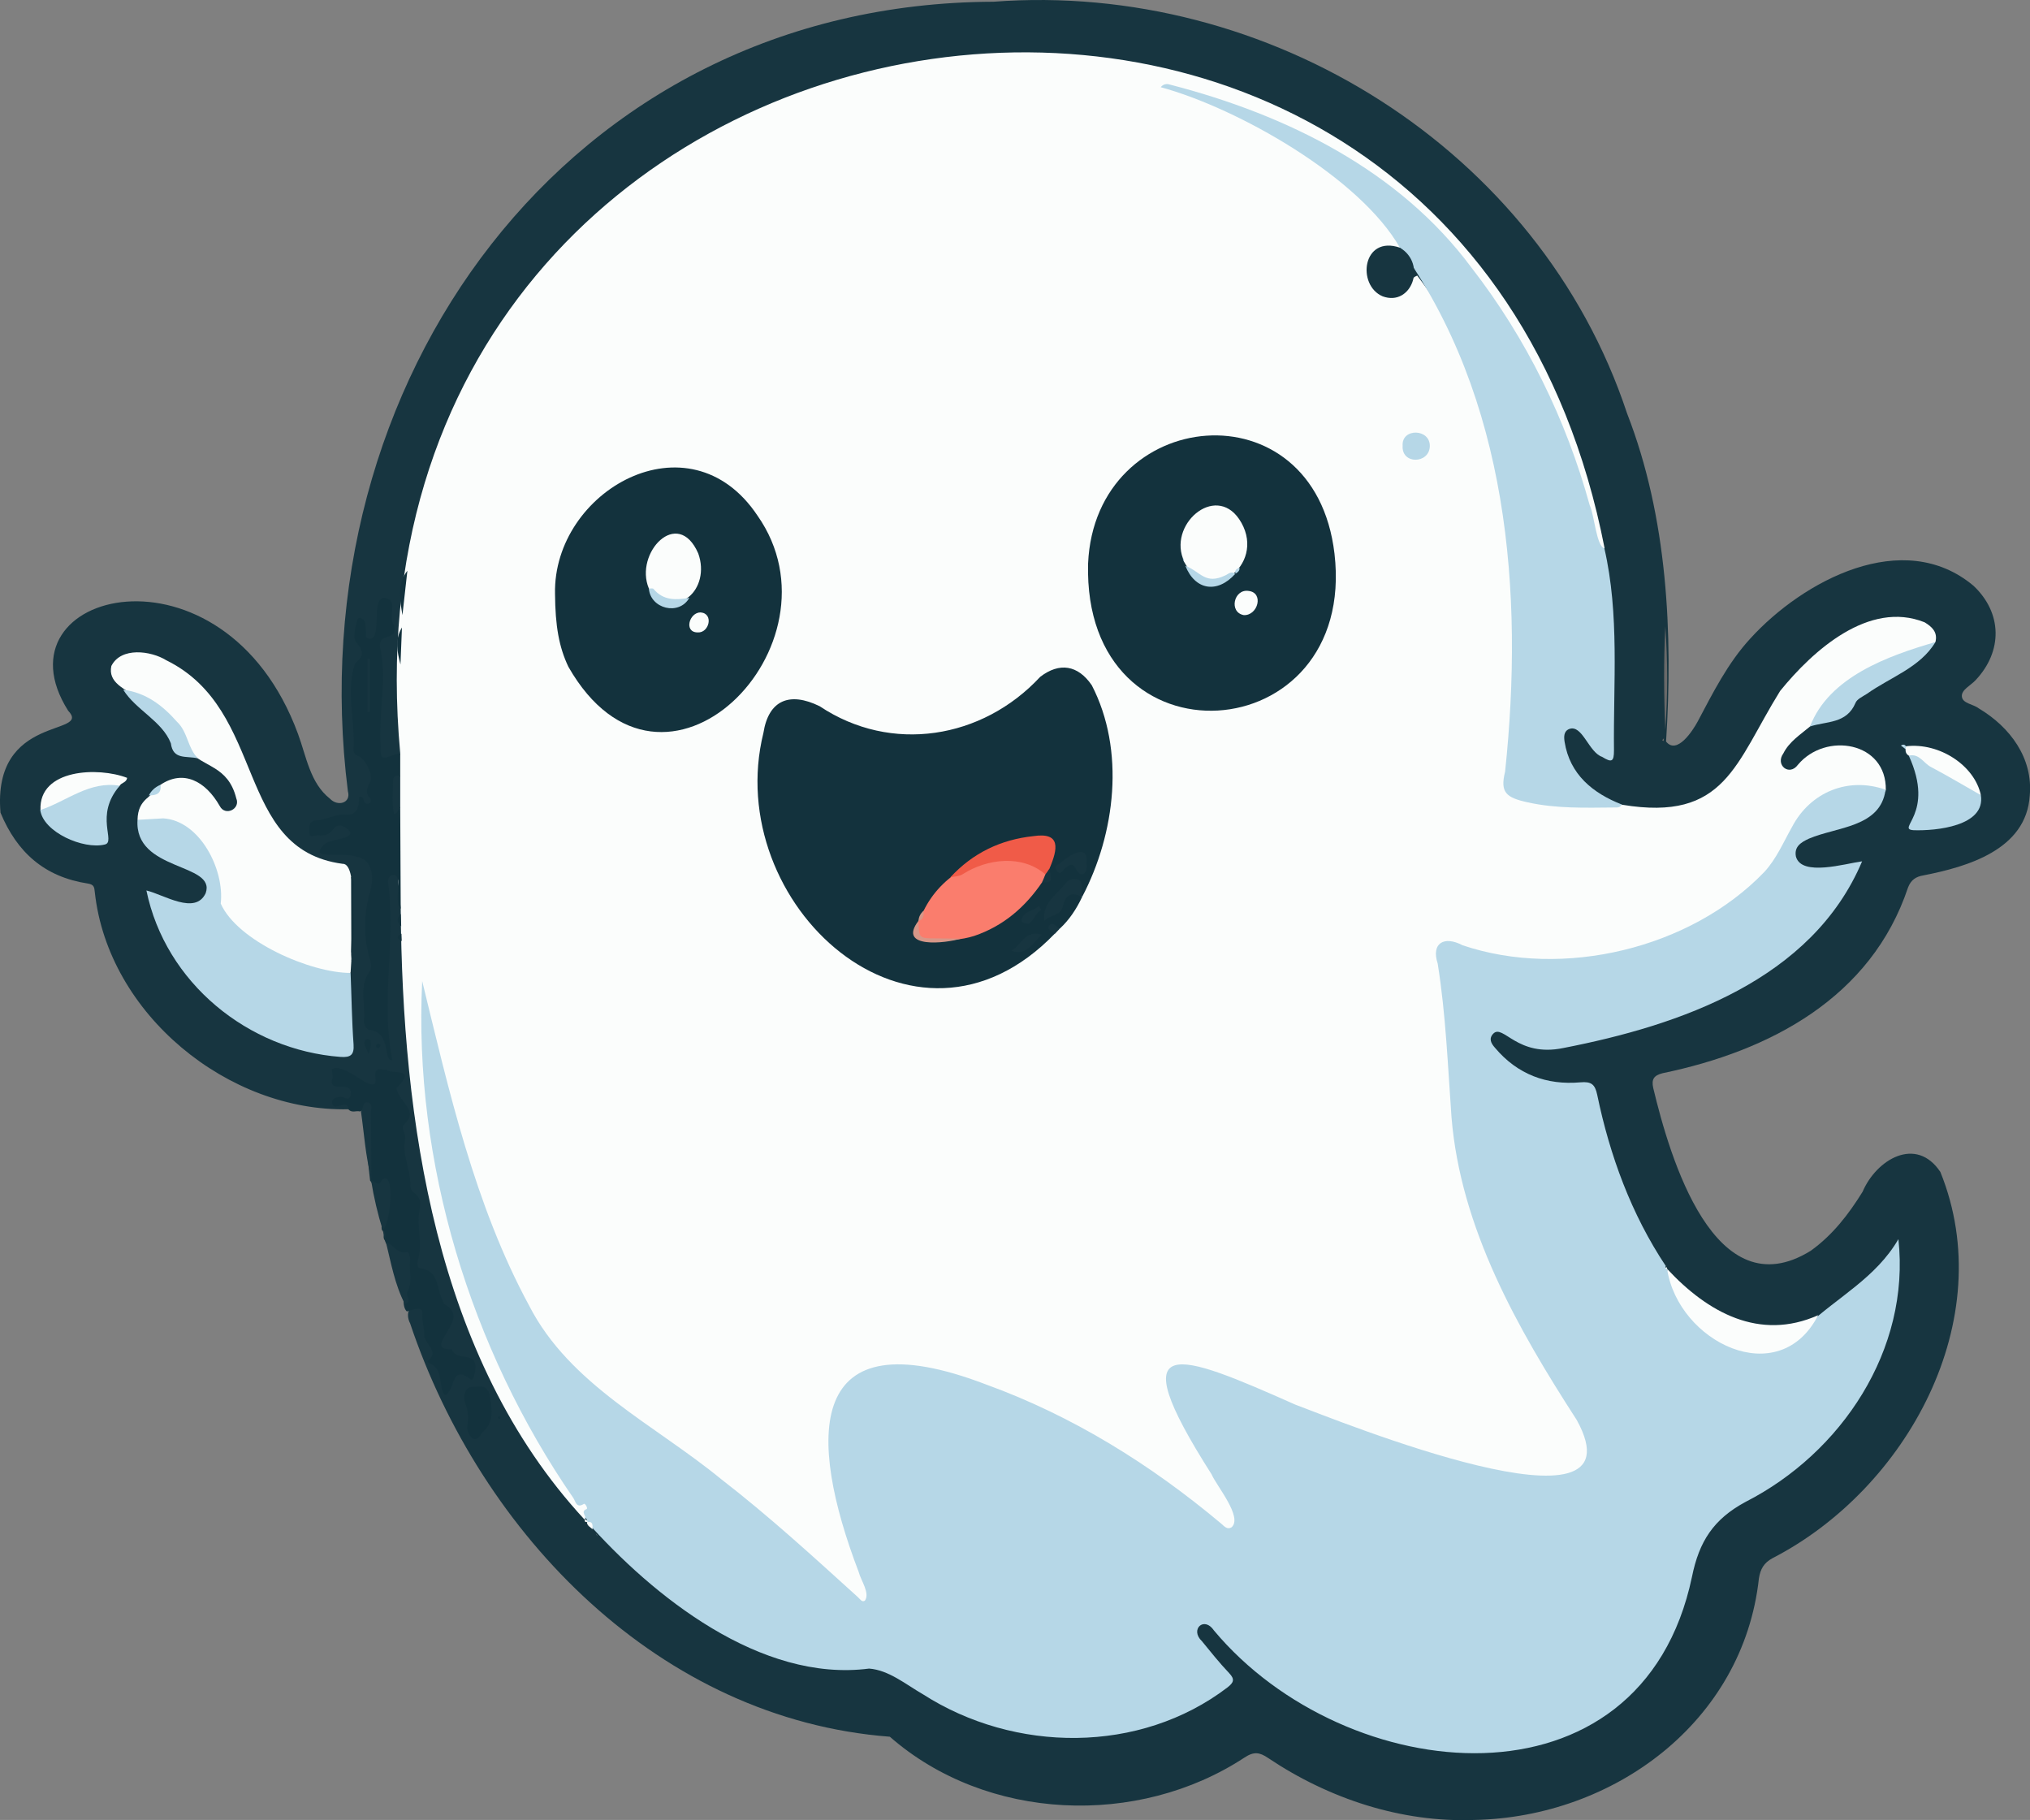
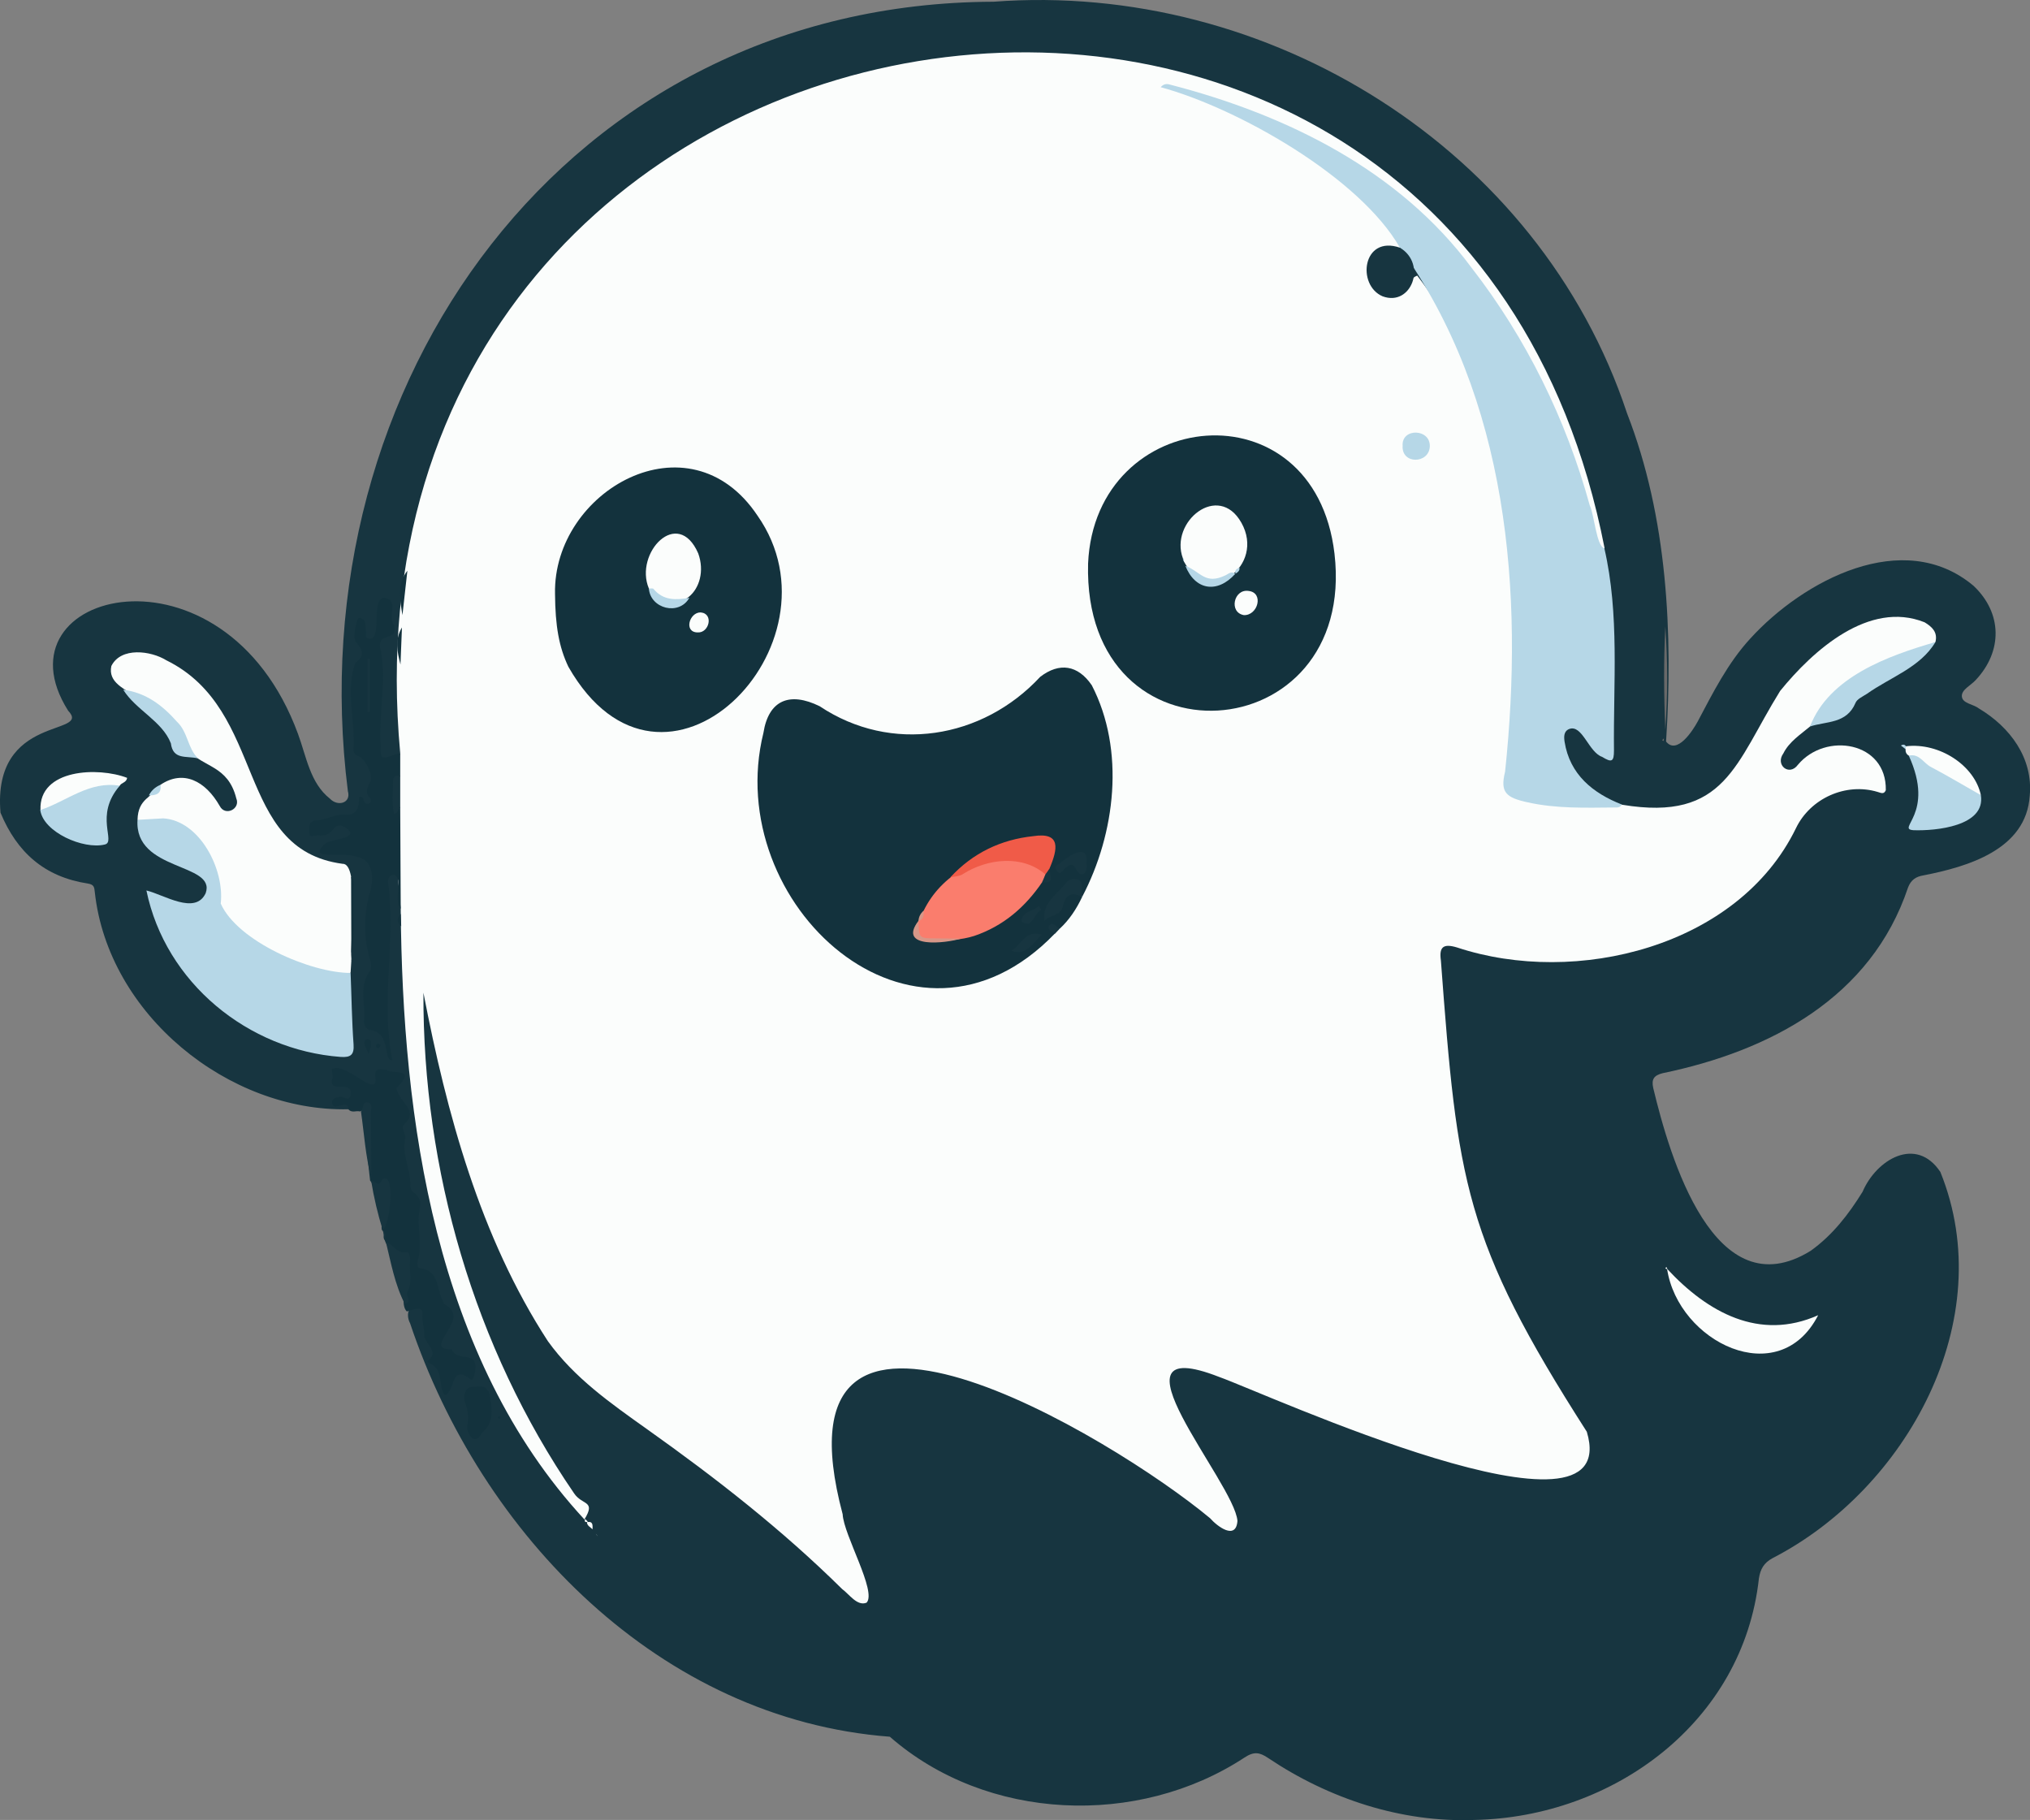
<svg xmlns="http://www.w3.org/2000/svg" version="1.1" baseProfile="tiny" id="Layer_1" x="0px" y="0px" viewBox="0 0 822.2 737" overflow="visible" xml:space="preserve">
  <rect x="0" y="0" width="822.2" height="737" fill="#808080" stroke="none" />
  <g>
    <path fill="#173540" d="M141.1,449.2c-48.6,1.1-97.3-38.4-102.7-87.9c-0.2-2-0.3-3.1-2.8-3.5C18,355.1,6.9,345.2,0.2,329.1   c-3.4-40.3,37.3-30.9,27.4-41.3c-30.9-48.8,63.1-72.1,93.1,9.4c3.4,9.2,4.9,19.9,12.9,26.2c3.2,3.4,8.7,1.8,7.3-3   C120.1,155.4,229.5,1.3,402.4,0.7C513.6-7.7,623.5,60.2,659,167.4c16.4,42.1,18.6,89.2,15.8,132.9c4.4,5.5,10.8-4.4,12.8-8.1   c6.2-11.7,12.2-23.7,21.3-33.6c21.4-23.5,62-45.2,90.4-21.4c11.7,11,11.9,26.5,0.9,38.2c-2,2.2-5.8,3.9-5.6,6.6   c0.2,2.9,4.6,3.1,6.9,4.9c12.6,7.5,22,20.1,20.6,35.3c-1.4,21.9-25.2,28.8-43.1,32.3c-3,0.5-5,1.8-6.2,4.9   c-14.9,44.6-55.9,66.2-99.4,75.2c-3.5,0.9-4.6,2.4-3.8,6c6.7,28,24.8,90.1,63.8,65.9c8.8-6.3,15.3-14.7,21-23.9   c5.6-13.1,21.7-22.7,31.5-8c24.2,59.8-13.6,128.4-68,156.4c-3.5,1.9-4.9,4.4-5.5,8.2c-6.4,58.2-58.9,96.7-115.3,97.8   c-29.6,1.1-58.9-8.6-83.5-25.1c-3.4-2.3-5.7-2.7-9.5-0.2c-43.2,28.4-104.5,25.9-143.7-8.4c-93-7.1-165.5-81.6-194.3-167.4   c-2-3.8-0.5-8.7,4.5-6.4c5,2.1-1.6,6.5,3.5,11.9c2.6,4.2,0.4,9.9,4.9,13.5c1.9,1.5-0.1,4.9,1.7,7.1c2.5-2.8,3.4-8,9.1-5.9   c2.5,0.1,1.2-5.6-1-5.1c-3,0.2-4.8-2-7.2-2.9c-4.2-1.5-4-4.3-2.5-7.6c6.8-10.1-1.6-10.1-3.8-20.4c-1-6.3-9.5-3.8-7.3-10.9   c2-7.7-0.9-15.5,0.7-23c-7-8.5-5.1-19.1-6.5-28.9c-0.1-1,0.2-2,0.8-2.8c4.5-6.4-8.1-11.1-1.4-17.6c-16.1-8.1-0.1,12.9-21.1-1.5   c-1.3-0.7-3.5-1.6-4.4,0.4c-1.5,4.9,8.2,2,6.7,7.9c-0.5,3.2-3.2,2.1-5.5,2.3C139,446.8,142.6,445.4,141.1,449.2z" />
    <path fill="#13323D" d="M141.1,449.2c-0.2-4.9-6.1,1.7-6.6-2.7c-0.1-1.8,1.8-2.1,3.3-2.3c1.5-0.2,3.9,2.3,4.2-1.1   c0.7-6-9.2,0-7.4-6.2c0.3-1.2-0.1-2.6-0.2-3.9c5.3-3.5,18.5,12.2,17.7,3.6c-0.6-4.5,1.6-3.7,4.6-3.3c2,1.9,12.3-1.2,4.2,7   c-0.9,0.9,1.1,3.8,2.3,5.5c2.2,3,4.7,5.6,0.7,9.3c-1.9,1.7,0.7,4,0.2,6.2c-1.4,6.5,2.4,12.5,2.1,19c0,0.9,0.6,2.1,1.3,2.6   c2.8,1.9,3,3.7,2.4,7.2c-1.2,6.7,1.4,13.7-0.7,20.5c-0.3,1-0.3,2.9,1,3c7.8,1,6.5,8.2,9,12.8c0.3,0.6,0.4,1.5,0.8,1.7   c6.4,3.7,3,7.7,0.7,12c-1.4,2.5-4.7,6.6,2.3,6.3c2.1,5.9,12.3-0.9,8.9,11.2c-0.1,0.7-0.8,1.4-1.4,0.9c-7-5.6-6.4,2.4-8.7,5   c-0.7,1.6-2.1,2.1-2.5-0.1c-1.5-4-0.1-9.4-5.7-11.5c-0.2-0.1-0.5-0.8-0.4-0.8c5.1-3.8-1.2-6.7-1.3-10.2c-0.1-2.9-1-5.9-0.8-9.3   c0.1-2.6-3.9-1.4-6.3-0.5c-4.7-4.4,5.2-22.7-4.2-23.7c-2.3-0.3-4.1-3.2-4.8-5.2c-1-1.2,0.3-3-1.1-4.1l0,0.1c-0.7-2.7,1.1-5,1.4-7.5   c0.1-2.3,1.7-12.9-2.9-10.3c-1.8,0.8-2.4-1.3-3.3-2.3c-1-8.4-1.8-16.7-1.6-25.2c0-1.6,0.8-4.2-2.6-2.8   C144.5,449.6,142.5,450.9,141.1,449.2z" />
    <path fill="#173540" d="M156.3,503c3,0.8,4.4,5,8.5,4c0.7-0.2,1.5,2.1,1.3,3.4c-0.5,4.3,1.2,8.8-1.2,13c-0.7,1.3,2.3,3.6-0.9,4.7   C159.9,520.2,158.4,511.5,156.3,503z" />
    <path fill="#173540" d="M150.3,478c1.5,0,2.9,3.2,4.5-0.3c5.5-4,3.3,18.4,0.2,20.4C153,491.6,151.4,484.9,150.3,478z" />
    <path fill="#173540" d="M146.2,450.1c1.1-1.1,0.5-4,2.6-3.7c2.5,0.4,1.3,3,1.4,4.6c0.2,8.7,0.1,17.3,0.2,26   C148,468.2,147.5,459.1,146.2,450.1z" />
    <path fill="#173540" d="M155,498.1c1.7,1,1,2.7,1.1,4.1C155.7,500.8,155.4,499.5,155,498.1z" />
    <path fill="#FBFDFC" d="M657.1,325.9c41.8,6.9,45.7-16.8,63.9-46.1c13.3-16.4,36-36.8,58.5-27.8c3,1.8,5.4,4,4.4,8   c-11,6-23.8,8.1-34,16.1c-7.1,4.7-12.1,11.3-16.8,18.1c-3.9,3.3-8.4,6.1-10.8,10.9c-3.4,4.7,2.4,9.4,5.9,4.6   c11.2-13.4,36-9.4,35.6,10.3c-0.8,1.9-2.1,1-3.3,0.7c-12.9-3.9-27.3,2.6-33.1,14.7c-23.4,48.1-89.2,64.2-137.2,48.3   c-5.6-1.7-7.4-0.3-6.6,5.3c6.7,89.5,9.3,113.1,59.1,190.8c15.4,51.4-130-15.5-148.9-22.2c-48.6-19,6.2,42.7,7.4,58.3   c-0.6,8-8.2,2.2-11.1-1.1c-39.3-32.7-179.7-117.5-148.8-1.6c0.4,8.4,13.9,31.3,9.7,35.8c-3.8,1.6-7.1-3.5-9.9-5.5   c-24.4-24.1-51.2-45-79.1-64.8c-14.6-10.4-29.4-20.7-40.1-35.6c-27.4-42.1-41-92.2-50.4-141.1c-0.3,71.5,20.5,143.6,61,202.7   c3.3,5,9,2.8,4.2,10.6C176,549.7,163,453.3,162.3,368c-1.3-13.5-2.3-27-1.6-40.6c0.7-7.4-1.8-15.5,1.4-22.4   c-29.9-323.5,426.7-396.2,487.8-83c-3.2,1.1-3.1-1.8-3.5-3.3c-1.6-5.9-3.3-11.9-5-17.8C618.8,119.8,561,56,478.7,36.8   c20.3,4.7,83.8,41.9,88.6,63.4c-1.3,1.2-2.8,0.7-4.3,0.6c-9.9-1.1-11.1,13.7-3.7,17.4c9.9,4,9.8-4.8,14.7-6.6   c43.8,56.9,41.7,135.7,36.8,204.1C610.7,329.4,647.4,324.4,657.1,325.9z" />
-     <path fill="#B6D7E7" d="M236.9,615.2c1-1.2-2.1-3,0.7-4.1c0.6-0.3-0.6-2.4-1.1-2.1c-3.1,2-3.4-1.1-4.3-2.4   c-41.7-60.4-64.8-136.2-61.2-209.3c10.8,44.3,21.2,90.6,43.3,131.4c16.5,32.2,50.9,48.2,77.8,70.3c19.3,14.9,37.3,31.4,55.4,47.8   c0.8,0.7,1.6,2.2,2.8,1.4c2.2-3-1.7-8.3-2.5-11.6c-20.8-54.4-22-104.2,51.7-75.9c35,12.7,66.6,32.4,95,56.2   c1.3,1.1,2.5,2.7,4.3,1.6c4.7-4.1-6.1-16.8-8.1-21.5c-37.5-58.8-13.6-49.3,33.9-28.2c16.7,6.2,142.3,57.5,114,6.2   c-24-37.1-47-77.6-50.7-122.5c-1.5-20.8-2.3-41.7-5.6-62.3c-2.7-8.2,2.5-11.4,10.1-7.4c40.6,13.7,92.3,1.4,122.2-29.7   c4.9-5.3,7.7-12,11.2-18.2c7.5-14.3,22.9-20.4,37.9-15.1c-2,15.3-19.8,15-31,19.8c-3.3,1.5-6.1,3.3-5.3,7.3   c2.3,8.2,20,2.8,26.8,1.9c-20.3,48-73.7,66.4-121,75.6c-18.7,3.9-24.4-9.9-28.4-5.8c-1.9,2-0.9,3.9,0.7,5.7   c9.1,10.8,20.9,15.2,34.6,14c4.4-0.4,5.9,0.8,6.8,5c5.1,24.6,13.8,48.4,27.8,69.4c-0.3,0.4-0.2,0.7,0.3,0.9l-0.1-0.2   c7.2,15.6,16.7,33.2,36.3,32.9c8.2,0.1,15.3-2.8,20.5-9.3c12.5-11.7,28.1-19.5,37.2-35.2c4.9,44.8-23.1,86.6-61.9,106.4   c-13,7-18.8,16-21.7,30.3c-20.5,97.6-140.2,85.6-193.6,21.8c-4-6-9.9-0.4-4.9,4.3c3.6,4.4,7.1,8.8,11,12.9c2.5,2.6,1.8,3.9-0.6,5.8   c-35.5,27.1-86.3,26.6-123.4,2.8c-6.8-3.9-13.8-9.8-21.8-10.4c-43.9,5.7-87.6-29.3-114.6-59.8l0.1-0.3l0.3,0   c-0.2-0.5-0.6-0.9-1.1-1.1L236.9,615.2z" />
    <path fill="#B6D7E7" d="M567,100.3c-16.2-28.4-65.4-56.4-96.9-65c1.5-1.7,3-1.3,4.3-0.9c46.6,12.1,92.3,34.5,121.6,74   c22.2,28.6,38.3,61.4,47.9,96.3c1.8,3.6,2.7,16.6,5.9,17.3c6.2,26.9,3.6,54.6,3.9,81.9c0,4.6-0.9,5-4.8,2.6   c-5.5-1.9-8-13.2-13.3-11.3c-2.3,0.9-2.2,3.2-1.9,5.2c2.1,13.2,11.4,20.8,23.2,25.4c-0.7,1.3-1.9,1.2-3,1.2   c-11.8,0.1-23.6,0.5-35.2-2.1c-8.7-1.9-11.2-4-9.1-12.4C617.3,239.7,610.8,161.2,567,100.3z" />
    <path fill="#FBFDFC" d="M55.7,332c0.2-8.7,5.8-8.9,9.3-14.2c9.2-6.2,18.2-1.6,24,8.6c2.2,4.3,8.5,1.2,6.7-3.1   c-3.4-13.6-13.6-12.4-19.4-19.6c-5.9-22.7-34-20.9-31.2-34c3.9-7.8,16-6.2,22.3-2.3c41,20.2,27.3,76.5,71.3,82.4   c7.1-0.4,2.9,32.3,3.6,38.2c0.2,0.3,0.2,0.6,0,1c-0.1,1.6-0.2,3.3-0.3,4.9c-12.3,5.2-41.8-12.2-50.5-22c-7.5-11.1,0.6-23-17.4-36.3   C68.4,330.1,61.4,335.9,55.7,332z" />
    <path fill="#B6D7E7" d="M55.7,332c3.5-0.2,6.9-0.4,10.4-0.6c14.9,0.9,24.9,20.8,23.3,34.5c6.7,15.2,36.3,28.1,52.6,28.1   c0.4,9.6,0.5,19.3,1.2,28.9c0.3,4.3-1.2,5.4-5.3,5.1c-37.4-2.8-70.9-30-78.6-67.4c7.1,1.7,19.8,10.1,24,1.1   C87.7,349.3,54.3,353,55.7,332z" />
    <path fill="#13323D" d="M162.1,305.1c0,3,0,6,0,9c-2.4,4.1-2.4,10.2,0,13c0.1,13.6,0.1,27.3,0.2,40.9c-3.2-3.3,1.3-12.5-2.7-13.7   c-1.9-0.1-2.5,1.5-2.4,3.1c3.2,23.9-3.1,48,1.7,71.9c-4,0.6,0-11.3-9.5-12.3c-0.9-0.2-2.1-2.2-2-3.2c0.9-6.7-2.3-13.9,2.2-20.2   c1-1.5,0.8-3.2,0.3-4.8c-2.7-9.3-2.7-18.4,0-27.7c0.9-3.1,1.2-7.1,0-9.8c-3-9.8-27.2-0.9-18.7-9.2c2.1-2.7,15.8-2.2,8.6-7.1   c-5.6-3-3.7,4.2-11.2,3.3c-1.6,0.1-3.4,1.3-3.4-1.7c0-2.1,0.1-4.3,2.9-4.4c4.1-0.1,7.7-2.7,12-2.3c4.6,0.4,5.4-3.4,5.3-7.1   c1.9-0.5,1.6,0.9,2.1,1.7c0.9,2.2,3.7,0.5,2.4-1.2c-2.1-2.3-1.3-4.1,0-6.6c1.5-2.7-1.9-9.4-4.9-10.6c-1.4-0.5-1.8-1.3-1.8-2.6   c0.8-11.5-3.4-23.8,0.7-35c3.6-2.8,3.4-5,0.3-8.5c-1.4-1.7-0.3-6,0.5-8.9c0.4-1.6,2.4-0.7,3,0.6c0.5,1.2,0.3,2.6,0.5,3.9   c0.2,1.2-0.6,3.1,1.5,3c5.2,0.5,0.4-16.5,5.9-16.5c6.3,0.9,1.1,7.5,4,11.1c1.9,7.3-7.9,1.9-5.3,10.6c2.3,12.9-1.1,25.7-0.1,38.7   C153.6,310,157.6,305.5,162.1,305.1z" />
    <path fill="#FBFDFC" d="M736.4,532.6c-15.9,31-56.7,10.9-61.2-18.8C691.5,531.4,712.6,543.2,736.4,532.6z" />
    <path fill="#B6D7E7" d="M802.3,322c2,12.6-18.3,14.5-27.2,14.2c-7.5-0.5,8.9-6.4-2-30.2c2-1.6,3.7-0.7,5.4,0.5   C785.8,312.5,796,315.1,802.3,322z" />
    <path fill="#B6D7E7" d="M48.5,318.2C38,330.3,47.2,341,42.4,342c-8.6,2.1-24.9-5-26.1-14C22.2,322.9,41.7,312.9,48.5,318.2z" />
    <path fill="#B6D7E7" d="M733.1,294.2c7.7-20.1,31.6-28.6,50.8-34.2c-6.1,10.3-18.4,14.3-27.8,21c-1.7,1.1-4,2.1-4.6,3.7   C747.9,293.2,739.7,292,733.1,294.2z" />
    <path fill="#FBFDFC" d="M48.5,318.2c-12.3-2.1-21.5,6.3-32.1,9.8c-0.7-16.7,23.5-17.5,35.1-13C51.2,317,49.1,316.9,48.5,318.2z" />
    <path fill="#B6D7E7" d="M49.9,279.3c9.2,1.2,15.9,6.3,21.8,13c4.4,4.1,4.3,10.8,8.5,14.8c-4.9-1.1-10.1,0.7-11-6.1   C65.7,292,55,287.5,49.9,279.3z" />
    <path fill="#FBFDFC" d="M802.3,322c-6.7-3.8-13.4-7.8-20.2-11.4c-3-1.5-4.7-5.6-9-4.6c-1-0.6-1.4-1.5-1.3-2.7   c-0.4-0.4-0.2-1,0.2-1.1C785.5,300.6,799.8,310,802.3,322z" />
    <path fill="#13323D" d="M189.2,578.1c0.7-3.5,0.5-6.6-0.8-10c-0.9-2.4-0.2-6.3,2.7-6.4c2.2-0.1,6.5-1.7,7.4,4   c0.8,5.6,1.6,10.4-3.3,14.5C192.8,585.2,189.7,582.1,189.2,578.1z" />
    <path fill="#696969" d="M674.5,253.7c1,13.9,1,27.9,0,41.8C673.9,281.5,673.8,267.6,674.5,253.7z" />
    <path fill="#13323D" d="M165,231.1c-0.7,6-1.3,12-2,18C162,242.9,160.7,236.7,165,231.1z" />
    <path fill="#13323D" d="M142.3,386c0-10.3-0.1-20.7-0.1-31c1.6,1.4,1.1,3.4,1,5.1C142.7,368.8,144.3,377.5,142.3,386z" />
    <path fill="#13323D" d="M162.8,254.1c-0.2,5-0.4,10-0.6,15C160.9,264,159.8,259,162.8,254.1z" />
    <path fill="#13323D" d="M149.3,426.9c-1-2.8-2.6-4.1-1.2-5.9C151.1,419.8,150.3,424,149.3,426.9z" />
    <path fill="#B6D7E7" d="M65,317.8c0.5,3.7-1.8,4.3-4.7,4.3C61.3,320.1,62.9,318.7,65,317.8z" />
    <path fill="#13323D" d="M154.1,423.2c-0.2,1.5-1.7,1.9-1.8,0.3C152.6,422.4,153.3,422.4,154.1,423.2z" />
-     <path fill="#13323D" d="M162.6,378.1c0,1,0.1,2,0.1,3C160.6,380.1,160.5,379.2,162.6,378.1z" />
    <path fill="#13323D" d="M162.3,370.1c0.1,1.7,0.1,3.3,0.2,5C160.6,373.5,160.6,371.8,162.3,370.1z" />
    <path fill="#B6D7E7" d="M772,302.3c-0.1,0.4-0.1,0.7-0.2,1.1c-0.6-0.5-1.2-1-1.9-1.5C770.8,301.4,771.5,301.4,772,302.3z" />
    <path fill="#FBFDFC" d="M237.7,616.4c2.6-0.5,2.3,1.3,2.3,2.9C239.1,618.4,237.8,617.9,237.7,616.4z" />
    <path fill="#13323D" d="M202.8,574.3c-0.7,0.5-1,0.3-1.2-0.5C202.3,573.3,202.6,573.4,202.8,574.3z" />
    <path fill="#13323D" d="M142.3,389c0-0.3,0-0.6,0-1C142.5,388.5,142.9,388.8,142.3,389z" />
    <path fill="#FBFDFC" d="M675.3,514c-0.5-0.2-1.2-0.3-0.3-0.9C675.1,513.4,675.2,513.7,675.3,514z" />
    <path fill="#FBFDFC" d="M237,615.1c0.4,0.4,0.7,0.7,1.1,1.1C237,616.6,236.6,616.2,237,615.1z" />
    <path fill="#FBFDFC" d="M241.3,621.1c0.3,0.3,0.6,0.7,0.8,1C241.8,621.8,241.5,621.4,241.3,621.1z" />
    <path fill="#696969" d="M673.9,299c0,0.4,0,0.7-0.1,1.1c-0.2-0.1-0.4-0.3-0.6-0.4C673.5,299.5,673.7,299.3,673.9,299z" />
    <path fill="#13323D" d="M438.3,363.2c-2.3,4.9-5.2,9.3-9.1,12.9c-1.3,0-3.7-1.1-1.9,1.9C370,437.5,292.1,366,309.2,296.8   c2.1-13.3,10.6-16.8,22.8-10.8c28.9,19.3,65.9,13.3,89.3-11.9c7.8-6,15.3-4.8,20.9,3.4C455.8,303.8,451.8,337.5,438.3,363.2   c-3.3-6.3-3.3-6.3-9-0.8c-3.5,3.4-3.5,3.4-4.6,7.3C431.5,368,430.2,356.5,438.3,363.2z" />
    <path fill="#13323D" d="M440.7,228.2c2.8-63.8,91.7-72.9,99.8-4C549.8,304.2,438.5,312.3,440.7,228.2z" />
    <path fill="#13323D" d="M224.8,240.5c-0.9-41.7,54.3-73.2,82-31.7c36.7,52.3-38.2,128.5-76.6,61.2   C226.4,262,224.9,253.5,224.8,240.5z" />
    <path fill="#173540" d="M567,100.3c11.1,6.6,4.7,24-7,19.7C549.4,115.5,551.8,95.1,567,100.3z" />
    <path fill="#B6D7E7" d="M579.1,180.9c-0.4,7-11.5,7.2-11-0.4C567.6,173.2,579.5,173.5,579.1,180.9z" />
    <path fill="#173540" d="M162.1,327.1c-1.1,0.5-0.7,2.3-2.5,2.5c-1-4.5-0.4-9.1-0.4-13.6c0-1.9,1.5-1.9,2.9-1.9   C162.1,318.4,162.1,322.7,162.1,327.1z" />
    <path fill="#173540" d="M427.3,378.1c-1.3-0.9-3.7-1.8-2.2-3.5c1.2-1.4,2.8,0.7,4.1,1.5C428.5,376.8,427.9,377.5,427.3,378.1z" />
    <path fill="#173540" d="M149.8,266.8c0,7.2,0,14.4,0,21.5c-0.3,0-0.7,0-1,0c0-7.2,0-14.4,0-21.6   C149.2,266.8,149.5,266.8,149.8,266.8z" />
    <path fill="#FA7D6D" d="M374.1,368.8c6.9-14.2,22.7-23.7,38.6-21c4,0.1,15.7,4.3,9.5,9.3c-6.9,10.2-15.8,17.9-27.6,21.9   c-5.3,1.7-11.1,1.9-16.7,1.9c-6.7-0.4-7.3-1.4-5.9-8.1l-0.1,0.1C373.3,371.9,373.2,370.1,374.1,368.8z" />
    <path fill="#F05B48" d="M423.4,354.1c-9.3-8.1-23.5-6.4-33.3-0.2c-1.4,1-3.5,1-5.2,1.4c9.1-9.9,20.5-15.3,33.6-16.7   c11.3-1.7,10,5.1,6.5,13.3C424.4,352.5,425,354.1,423.4,354.1z" />
    <path fill="#173540" d="M438.3,363.2c-4.3-2.1-6.7-1-7.8,3.8c-0.9,4-5.3,3.4-7.5,5.9c-0.9-7.5,5.1-10.6,8.6-15.2   c1.4-1.8,3-1.9,4.8-1.6C439.4,357,437.6,361.2,438.3,363.2z" />
    <path fill="#173540" d="M440.1,349.9c0.6,3.8-2.4,6.2-4.4,1.8c-1.7-2.9-3.1-1-4.7,0.3c-0.8,0.7-1.6,2.7-3,0.6   c-1.1-1.6-0.3-2.2,1.2-2.9C432.6,346.8,441,340.6,440.1,349.9z" />
    <path fill="#173540" d="M422,378.5c-3.8,3.4-6.1,8.7-12.4,6.5C413.6,383,414.9,376.4,422,378.5z" />
    <path fill="#D79788" d="M372,372.9c0.2,7.1,0.2,7.1,7.2,7.1c3.3,0,6.6,0.1,10,0.1C383.1,382,363.3,384.3,372,372.9z" />
    <path fill="#173540" d="M416.5,374.1c-1.7-0.2-3.4-0.5-2.5-2.4c1.2-2.8,4.7-2.8,6.7-4.8c0.4,0.5,0.7,1,1.1,1.6   C419.2,369.7,418.9,373,416.5,374.1z" />
    <path fill="#173540" d="M423.4,354.1c0.5-0.7,1.1-1.5,1.6-2.2c1.2,5.1,0.9,5.7-2.9,5.3C422.6,356.1,423,355.1,423.4,354.1z" />
    <path fill="#D79788" d="M374.1,368.8c0.1,1.8,0,3.5-2.1,4.2C372.1,371.3,372.8,369.9,374.1,368.8z" />
    <path fill="#FBFDFC" d="M479.1,226.1c-5.5-14.8,14.4-31,23.7-14.4c9.8,17.4-13.2,34.4-23.4,15.5   C479.5,226.7,479.4,226.4,479.1,226.1z" />
    <path fill="#FBFDFC" d="M503.8,249.1c-6.2-1.1-4.1-10.7,1.9-9.8C512,240,509.5,249.3,503.8,249.1z" />
    <path fill="#B6D7E7" d="M480.1,229.1c6.3,2.5,8,7.8,16.2,3.9c1.3-0.6,2.4-1.9,4-0.6C493,240.5,484,239,480.1,229.1z" />
    <path fill="#B6D7E7" d="M500.4,232.3c-0.3-1.4,0.3-2.1,1.7-2.3C502,231.3,501.3,231.8,500.4,232.3z" />
    <path fill="#B6D7E7" d="M479.1,226.1c0.3,0.4,0.8,0.6,0.2,1C479.2,226.8,479.1,226.5,479.1,226.1z" />
    <path fill="#FBFDFC" d="M262.8,238.3c-6-14.3,11.7-33.2,20-14.2C288,238.5,274.2,251.8,262.8,238.3z" />
    <path fill="#B6D7E7" d="M262.8,238.3c0.6,0.1,1.6-0.2,1.9,0.2c4,4.8,9.1,4.5,14.5,3.6C275,249.5,263.4,246.5,262.8,238.3z" />
    <path fill="#FBFDFC" d="M283.8,248c5.4,0.5,3.4,8.4-1.2,8.1C276.8,256.1,279.2,247.9,283.8,248z" />
  </g>
</svg>